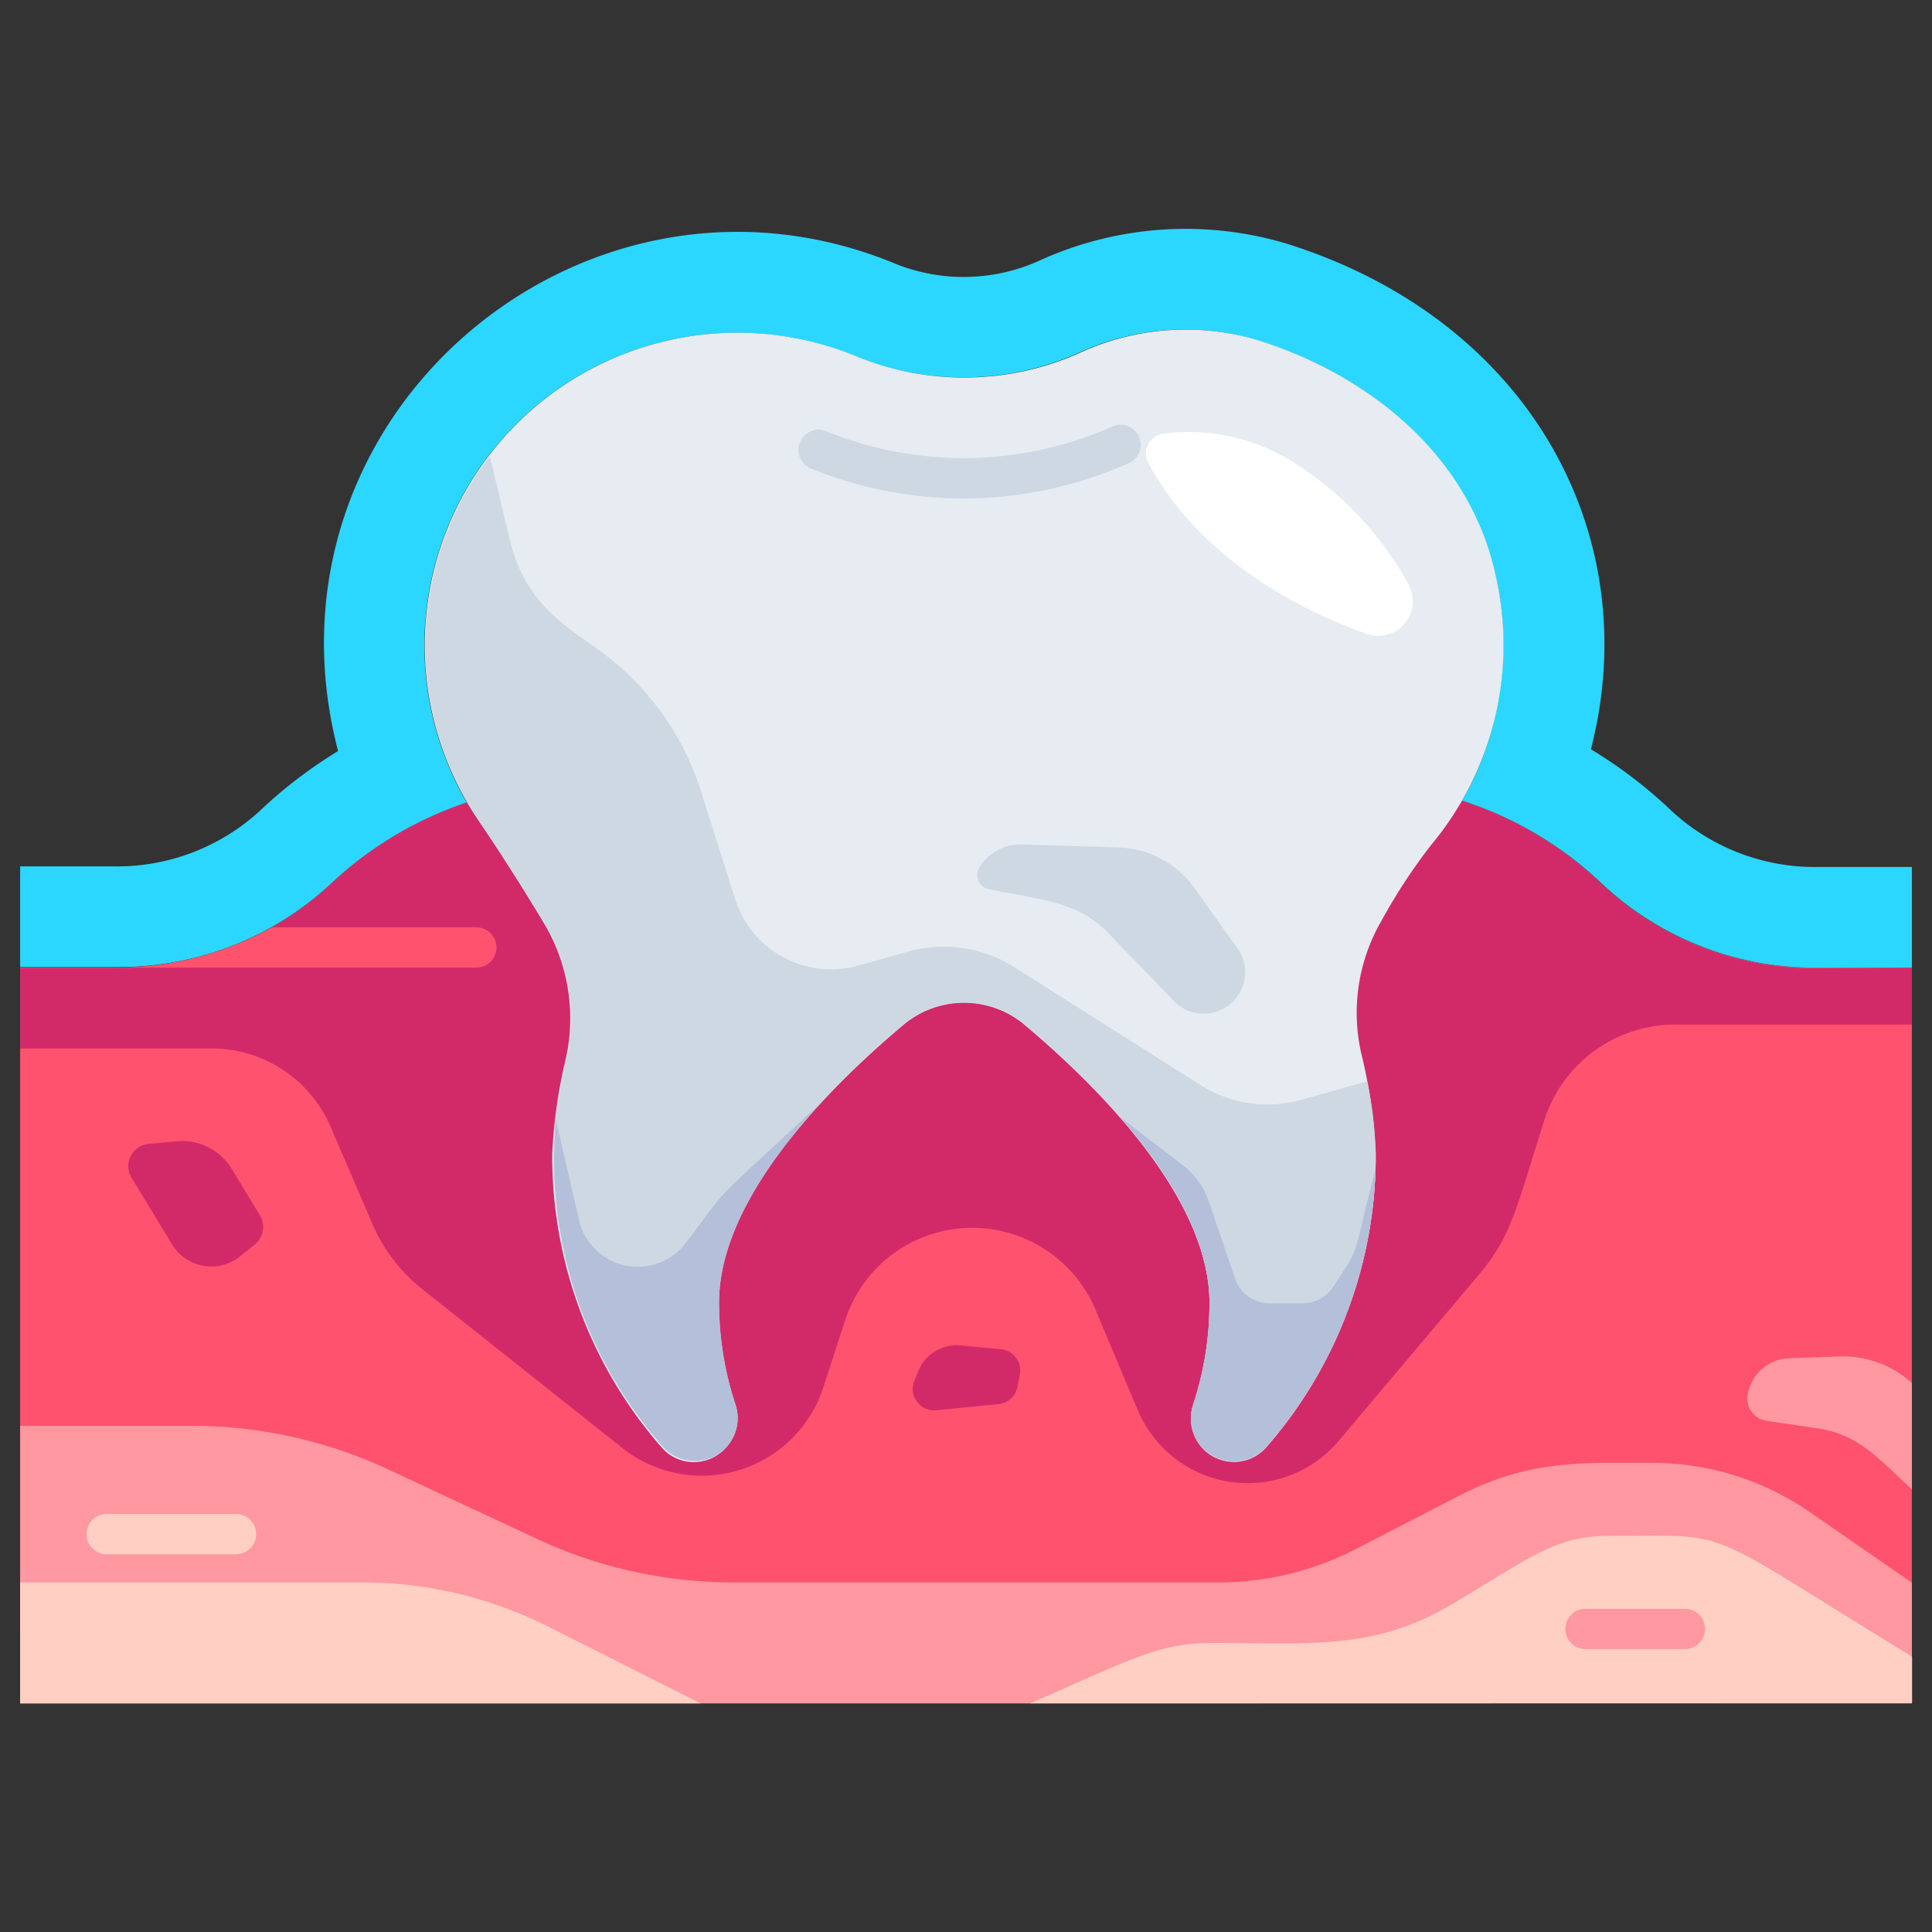
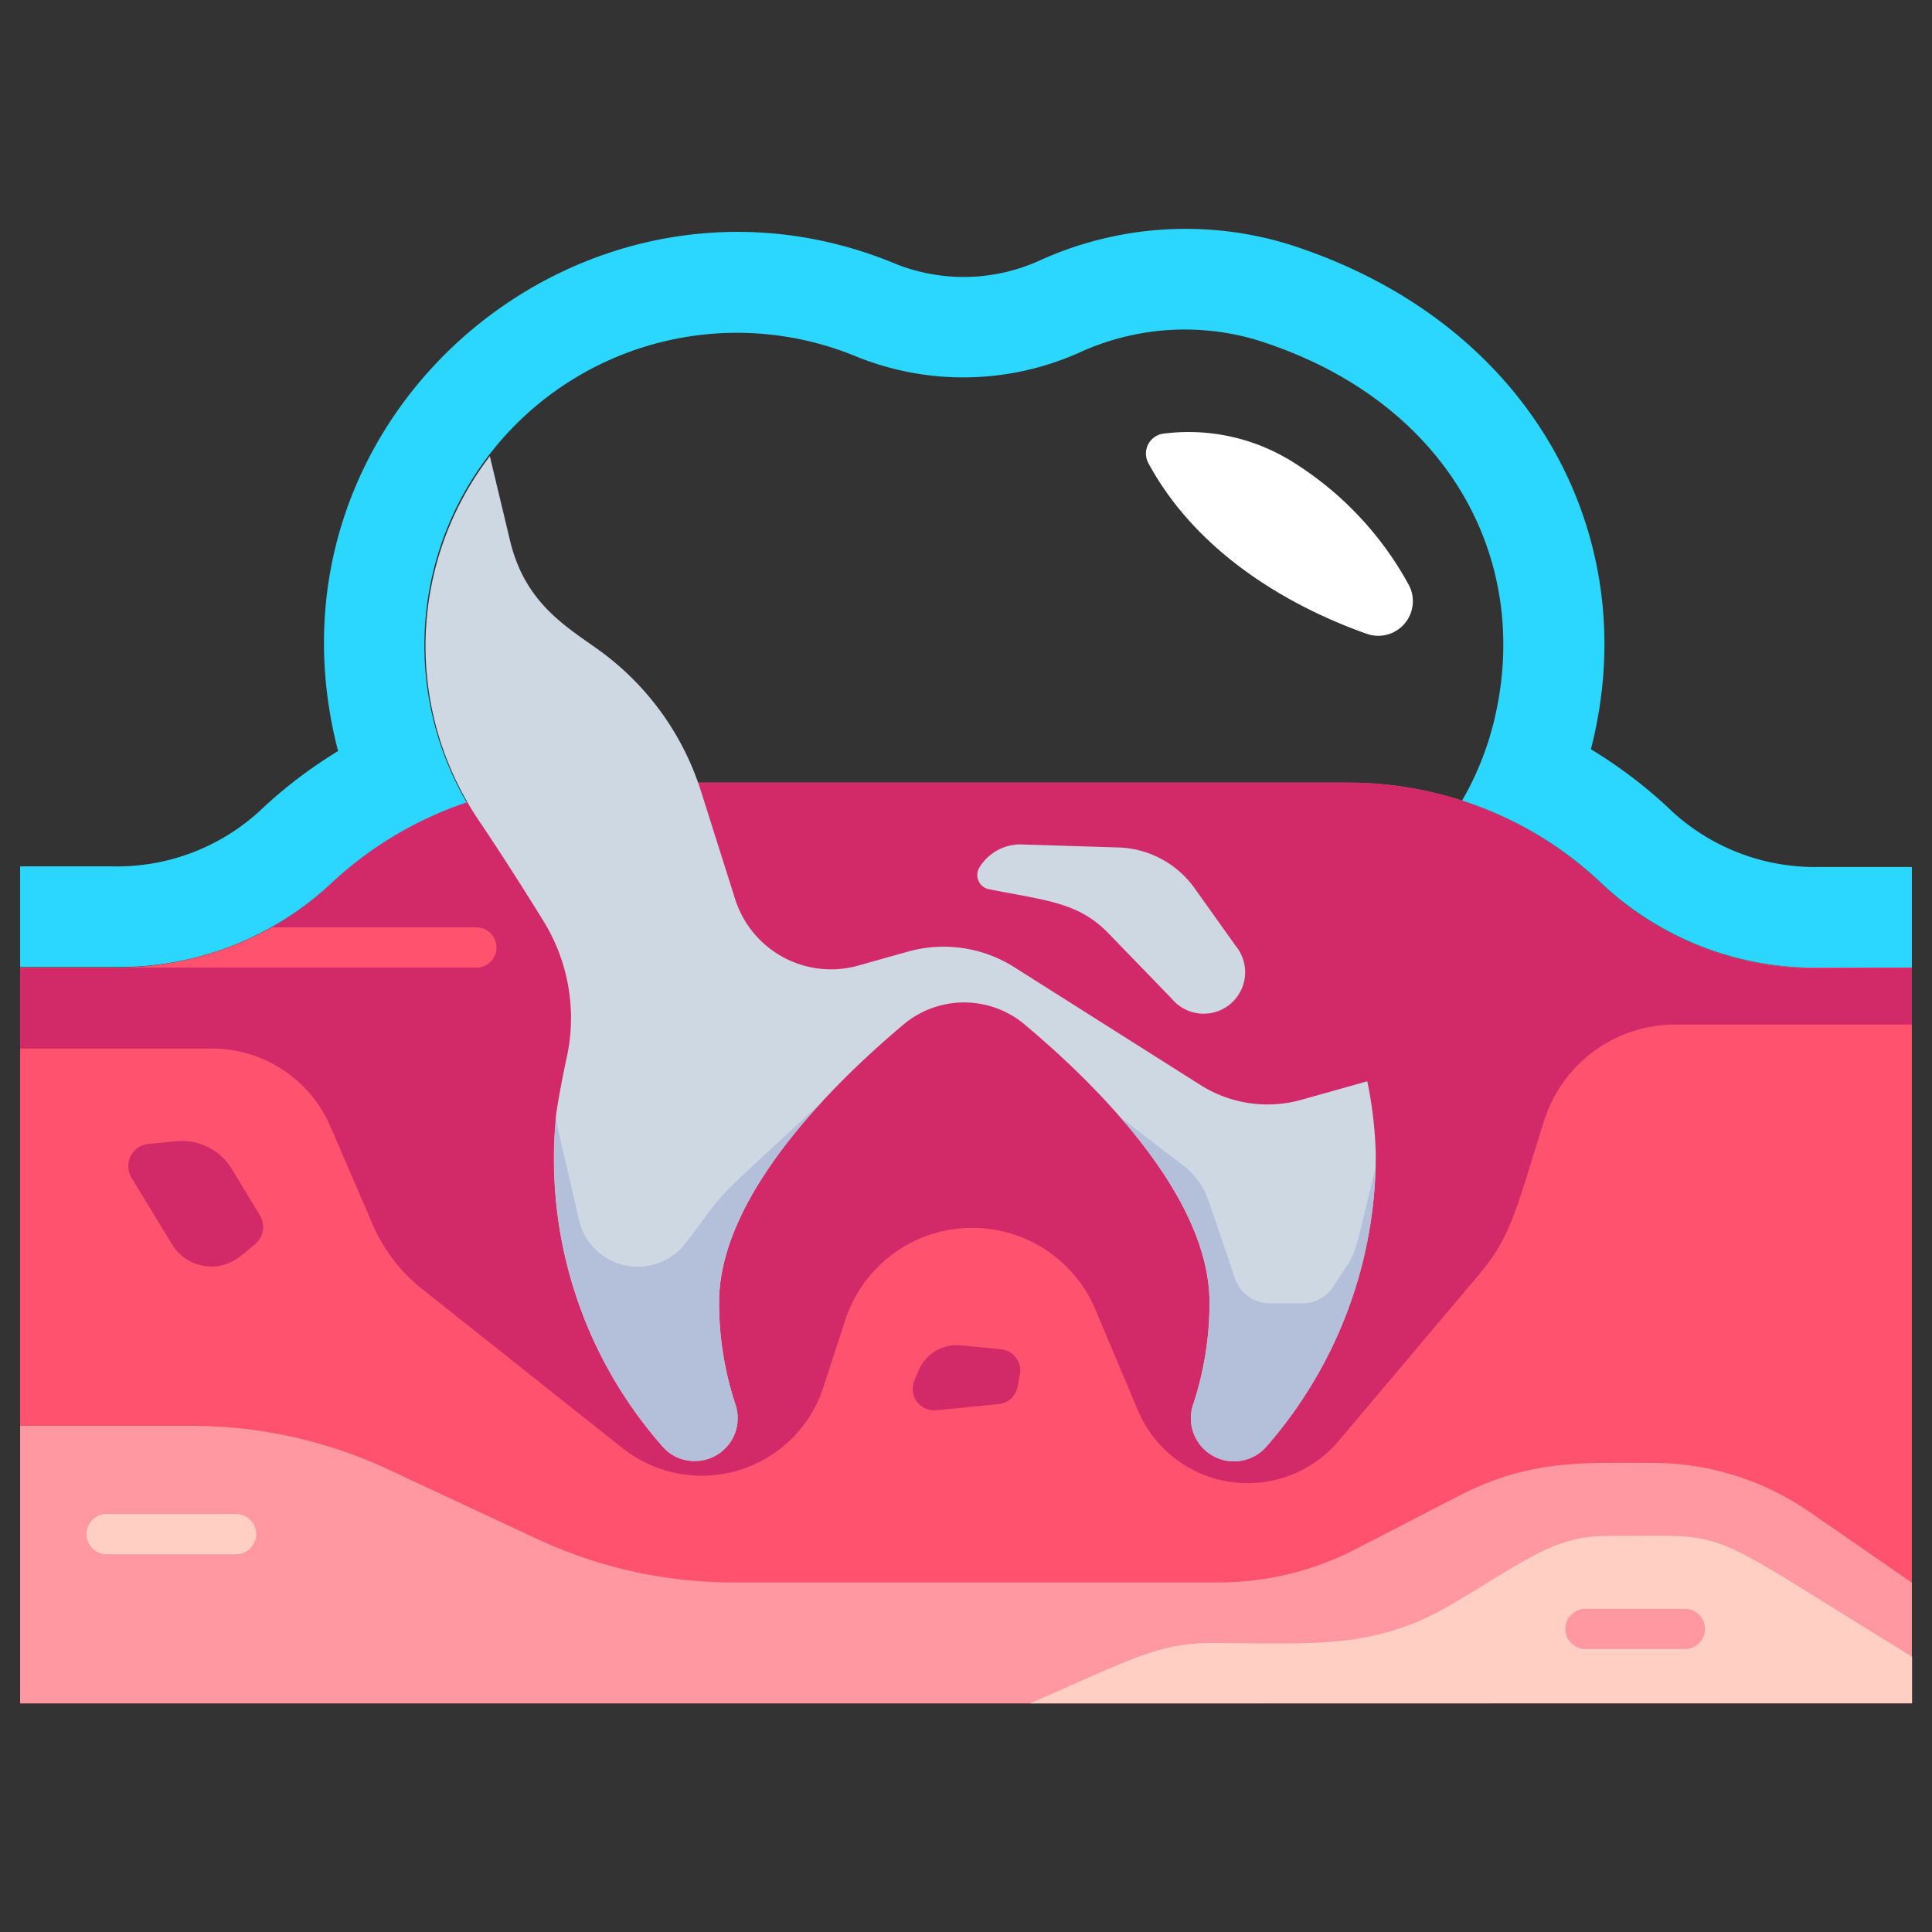
<svg xmlns="http://www.w3.org/2000/svg" height="512" viewBox="0 0 96 96" width="512">
  <rect x="0" y="0" width="96" height="96" fill="#333333" stroke="none" />
  <g id="Tooth_Enamel" data-name="Tooth Enamel">
    <path d="m90.35 48.08a15.37 15.37 0 0 1 -10.69-4.08 18.18 18.18 0 0 0 -12.66-5.11h-38a18.18 18.18 0 0 0 -12.66 5.11 15.37 15.37 0 0 1 -10.69 4.08h-4.65v36.56h94v-36.56z" fill="#ff526e" />
    <path d="m82.13 72.69c-3.59 0-6.14-.18-9.72 1.68l-5 2.58a14.89 14.89 0 0 1 -6.86 1.68h-24.12a23.07 23.07 0 0 1 -9.74-2.16l-7.43-3.47a23.09 23.09 0 0 0 -9.74-2.15h-8.52v13.79h94v-6l-5.08-3.51a13.73 13.73 0 0 0 -7.79-2.44z" fill="#ff98a0" />
    <path d="m95 48.08v2.83h-11.76a6.83 6.83 0 0 0 -6.51 4.77c-1.36 4.28-1.61 5.7-3.18 7.58l-7 8.3a5.92 5.92 0 0 1 -10-1.46l-2.15-5.1a6.64 6.64 0 0 0 -12.4.59l-1.09 3.35a6.35 6.35 0 0 1 -10 3l-9.91-7.87a8.27 8.27 0 0 1 -2.5-3.27l-2.07-4.8a6.42 6.42 0 0 0 -5.89-3.9h-9.54v-4h4.64a15.43 15.43 0 0 0 10.7-4.1 18.19 18.19 0 0 1 12.66-5.11h38a18.19 18.19 0 0 1 12.66 5.11 15.43 15.43 0 0 0 10.7 4.11z" fill="#d22a69" />
-     <path d="m1 78.63h17a20.52 20.52 0 0 1 9.23 2.19l7.58 3.82h-33.81z" fill="#ffcfc3" />
    <path d="m11.52 58.09 1.39 2.29a1.12 1.12 0 0 1 -.24 1.45l-.7.57a2.29 2.29 0 0 1 -3.43-.58l-2-3.29a1.11 1.11 0 0 1 .85-1.69l1.38-.13a2.88 2.88 0 0 1 2.75 1.38z" fill="#d22a69" />
    <path d="m51.19 84.64c5-2.19 6.38-3 9-3 5 0 8.11.39 12.08-2 3.73-2.22 5-3.32 7.63-3.32 6.43 0 4.36-.57 15.11 6v2.31z" fill="#ffcfc3" />
-     <path d="m95 74c-1.67-1.52-2.59-2.66-4.52-3l-2.7-.4a1.13 1.13 0 0 1 -.9-1.49 2.18 2.18 0 0 1 2-1.62l2.61-.09a5.08 5.08 0 0 1 3.51 1.32z" fill="#ff98a0" />
    <path d="m45.44 68.6.2-.49a2.06 2.06 0 0 1 2.09-1.26l2 .19a1.07 1.07 0 0 1 .95 1.26l-.12.6a1.06 1.06 0 0 1 -.94.87l-3.07.3a1.06 1.06 0 0 1 -1.11-1.47z" fill="#d22a69" />
    <path d="m90.35 43.08a10.49 10.49 0 0 1 -7.23-2.73 23.29 23.29 0 0 0 -4.07-3.12c2.74-10.6-3-21.33-15.14-25.13a17.51 17.51 0 0 0 -12.24.84 9.12 9.12 0 0 1 -7.12.19c-15.43-6.45-32.1 7.49-27.75 24.19a23.09 23.09 0 0 0 -3.92 3 10.49 10.49 0 0 1 -7.23 2.73h-4.65v5h4.65a15.42 15.42 0 0 0 10.69-4.05 18.46 18.46 0 0 1 6.85-4.13 15.53 15.53 0 0 1 19.42-22.13 14.13 14.13 0 0 0 11-.21 12.56 12.56 0 0 1 8.79-.65c9.2 2.86 13.52 10.41 12 18.2a15 15 0 0 1 -1.75 4.7 18.1 18.1 0 0 1 7 4.18 15.42 15.42 0 0 0 10.69 4.12h4.66v-5z" fill="#2bd7ff" />
-     <path d="m71.1 42a15.5 15.5 0 0 0 3.2-13.49c-1.3-5.82-6.19-9.87-11.87-11.63a12.56 12.56 0 0 0 -8.79.66 14.09 14.09 0 0 1 -11 .2 15.53 15.53 0 0 0 -18.85 23.05c.84 1.23 2.07 3.13 3.19 5a9.22 9.22 0 0 1 1.14 6.8 25.09 25.09 0 0 0 -.68 4.77 22 22 0 0 0 5.47 14.6 2.11 2.11 0 0 0 1.59.69 2.14 2.14 0 0 0 2-2.82 15.83 15.83 0 0 1 -.82-5.06c0-5.21 5.48-10.7 9.1-13.75a4.68 4.68 0 0 1 6.22-.02c3.61 3.05 9.1 8.54 9.1 13.75a16.11 16.11 0 0 1 -.81 5.06 2.14 2.14 0 0 0 3.61 2.13 22 22 0 0 0 5.46-14.6 25.65 25.65 0 0 0 -.72-5 9.11 9.11 0 0 1 1-6.58 28.23 28.23 0 0 1 2.46-3.76z" fill="#e6ecf2" />
-     <path d="m40.29 23.28a1 1 0 0 1 .77-1.85 18.16 18.16 0 0 0 14.15-.21 1 1 0 1 1 .79 1.83 20.09 20.09 0 0 1 -15.71.23z" fill="#cdd8e3" />
+     <path d="m40.29 23.28z" fill="#cdd8e3" />
    <path d="m67.9 31.49a1.72 1.72 0 0 0 2.1-2.43 16.53 16.53 0 0 0 -5.69-6.06 9.75 9.75 0 0 0 -6.44-1.46 1 1 0 0 0 -.82 1.45c2.3 4.28 6.66 7.01 10.85 8.5z" fill="#fff" />
    <path d="m49.12 44.18c2.91.58 4.49.65 6 2.24l3.1 3.2a2.06 2.06 0 0 0 3.18-2.62l-2.06-2.89a4.83 4.83 0 0 0 -3.78-2l-4.8-.15a2.38 2.38 0 0 0 -2.12 1.19.72.72 0 0 0 .48 1.03z" fill="#cdd8e3" />
    <path d="m68.36 57.32a22 22 0 0 1 -5.46 14.59 2.14 2.14 0 0 1 -3.61-2.13 16.06 16.06 0 0 0 .81-5.06c0-5.07-5.22-10.48-9.1-13.74a4.68 4.68 0 0 0 -6.19 0c-3.89 3.28-9.08 8.67-9.08 13.74a16.06 16.06 0 0 0 .81 5.06 2.13 2.13 0 0 1 -2 2.82 2.09 2.09 0 0 1 -1.59-.69 21.61 21.61 0 0 1 -5.34-16.26c0-.35.36-2.25.55-3.1a9.16 9.16 0 0 0 -1.16-6.79c-1.12-1.82-2.35-3.72-3.18-4.95a15.51 15.51 0 0 1 .52-18.14l1 4.18c.73 3.07 2.72 4.24 4.39 5.43a13.77 13.77 0 0 1 5.09 7l1.7 5.37a5 5 0 0 0 6.05 3.35l2.53-.71a6.56 6.56 0 0 1 5.3.77l9.26 5.86a6.23 6.23 0 0 0 5 .73l3.28-.92a20.51 20.51 0 0 1 .42 3.59z" fill="#cdd8e3" />
    <path d="m40.88 54.71c-2.7 2.92-5.15 6.53-5.15 10a16.06 16.06 0 0 0 .81 5.06 2.13 2.13 0 0 1 -2 2.82 2.1 2.1 0 0 1 -1.58-.69 21.61 21.61 0 0 1 -5.34-16.26l1.17 5.07a3 3 0 0 0 5.21 1.15c2.48-3.24.85-1.54 6.88-7.15z" fill="#b4bfd9" />
    <path d="m68.35 58.05a21.91 21.91 0 0 1 -5.45 13.86 2.14 2.14 0 0 1 -3.61-2.13 16.06 16.06 0 0 0 .81-5.06c0-3.17-2-6.45-4.44-9.21l3.14 2.41a3.76 3.76 0 0 1 1.26 1.77l1.31 3.84a1.81 1.81 0 0 0 1.72 1.23h1.63a1.82 1.82 0 0 0 1.54-.84c1.32-2.06.85-.92 2.09-5.87z" fill="#b4bfd9" />
    <path d="m24.67 47.08a1 1 0 0 1 -1 1h-18a16 16 0 0 0 7.84-2h10.16a1 1 0 0 1 1 1z" fill="#ff526e" />
    <path d="m11.73 77.23h-6.43a1 1 0 1 1 0-2h6.43a1 1 0 1 1 0 2z" fill="#ffcfc3" />
    <path d="m83.72 81.94h-4.94a1 1 0 0 1 0-2h4.94a1 1 0 0 1 0 2z" fill="#ff98a0" />
  </g>
</svg>